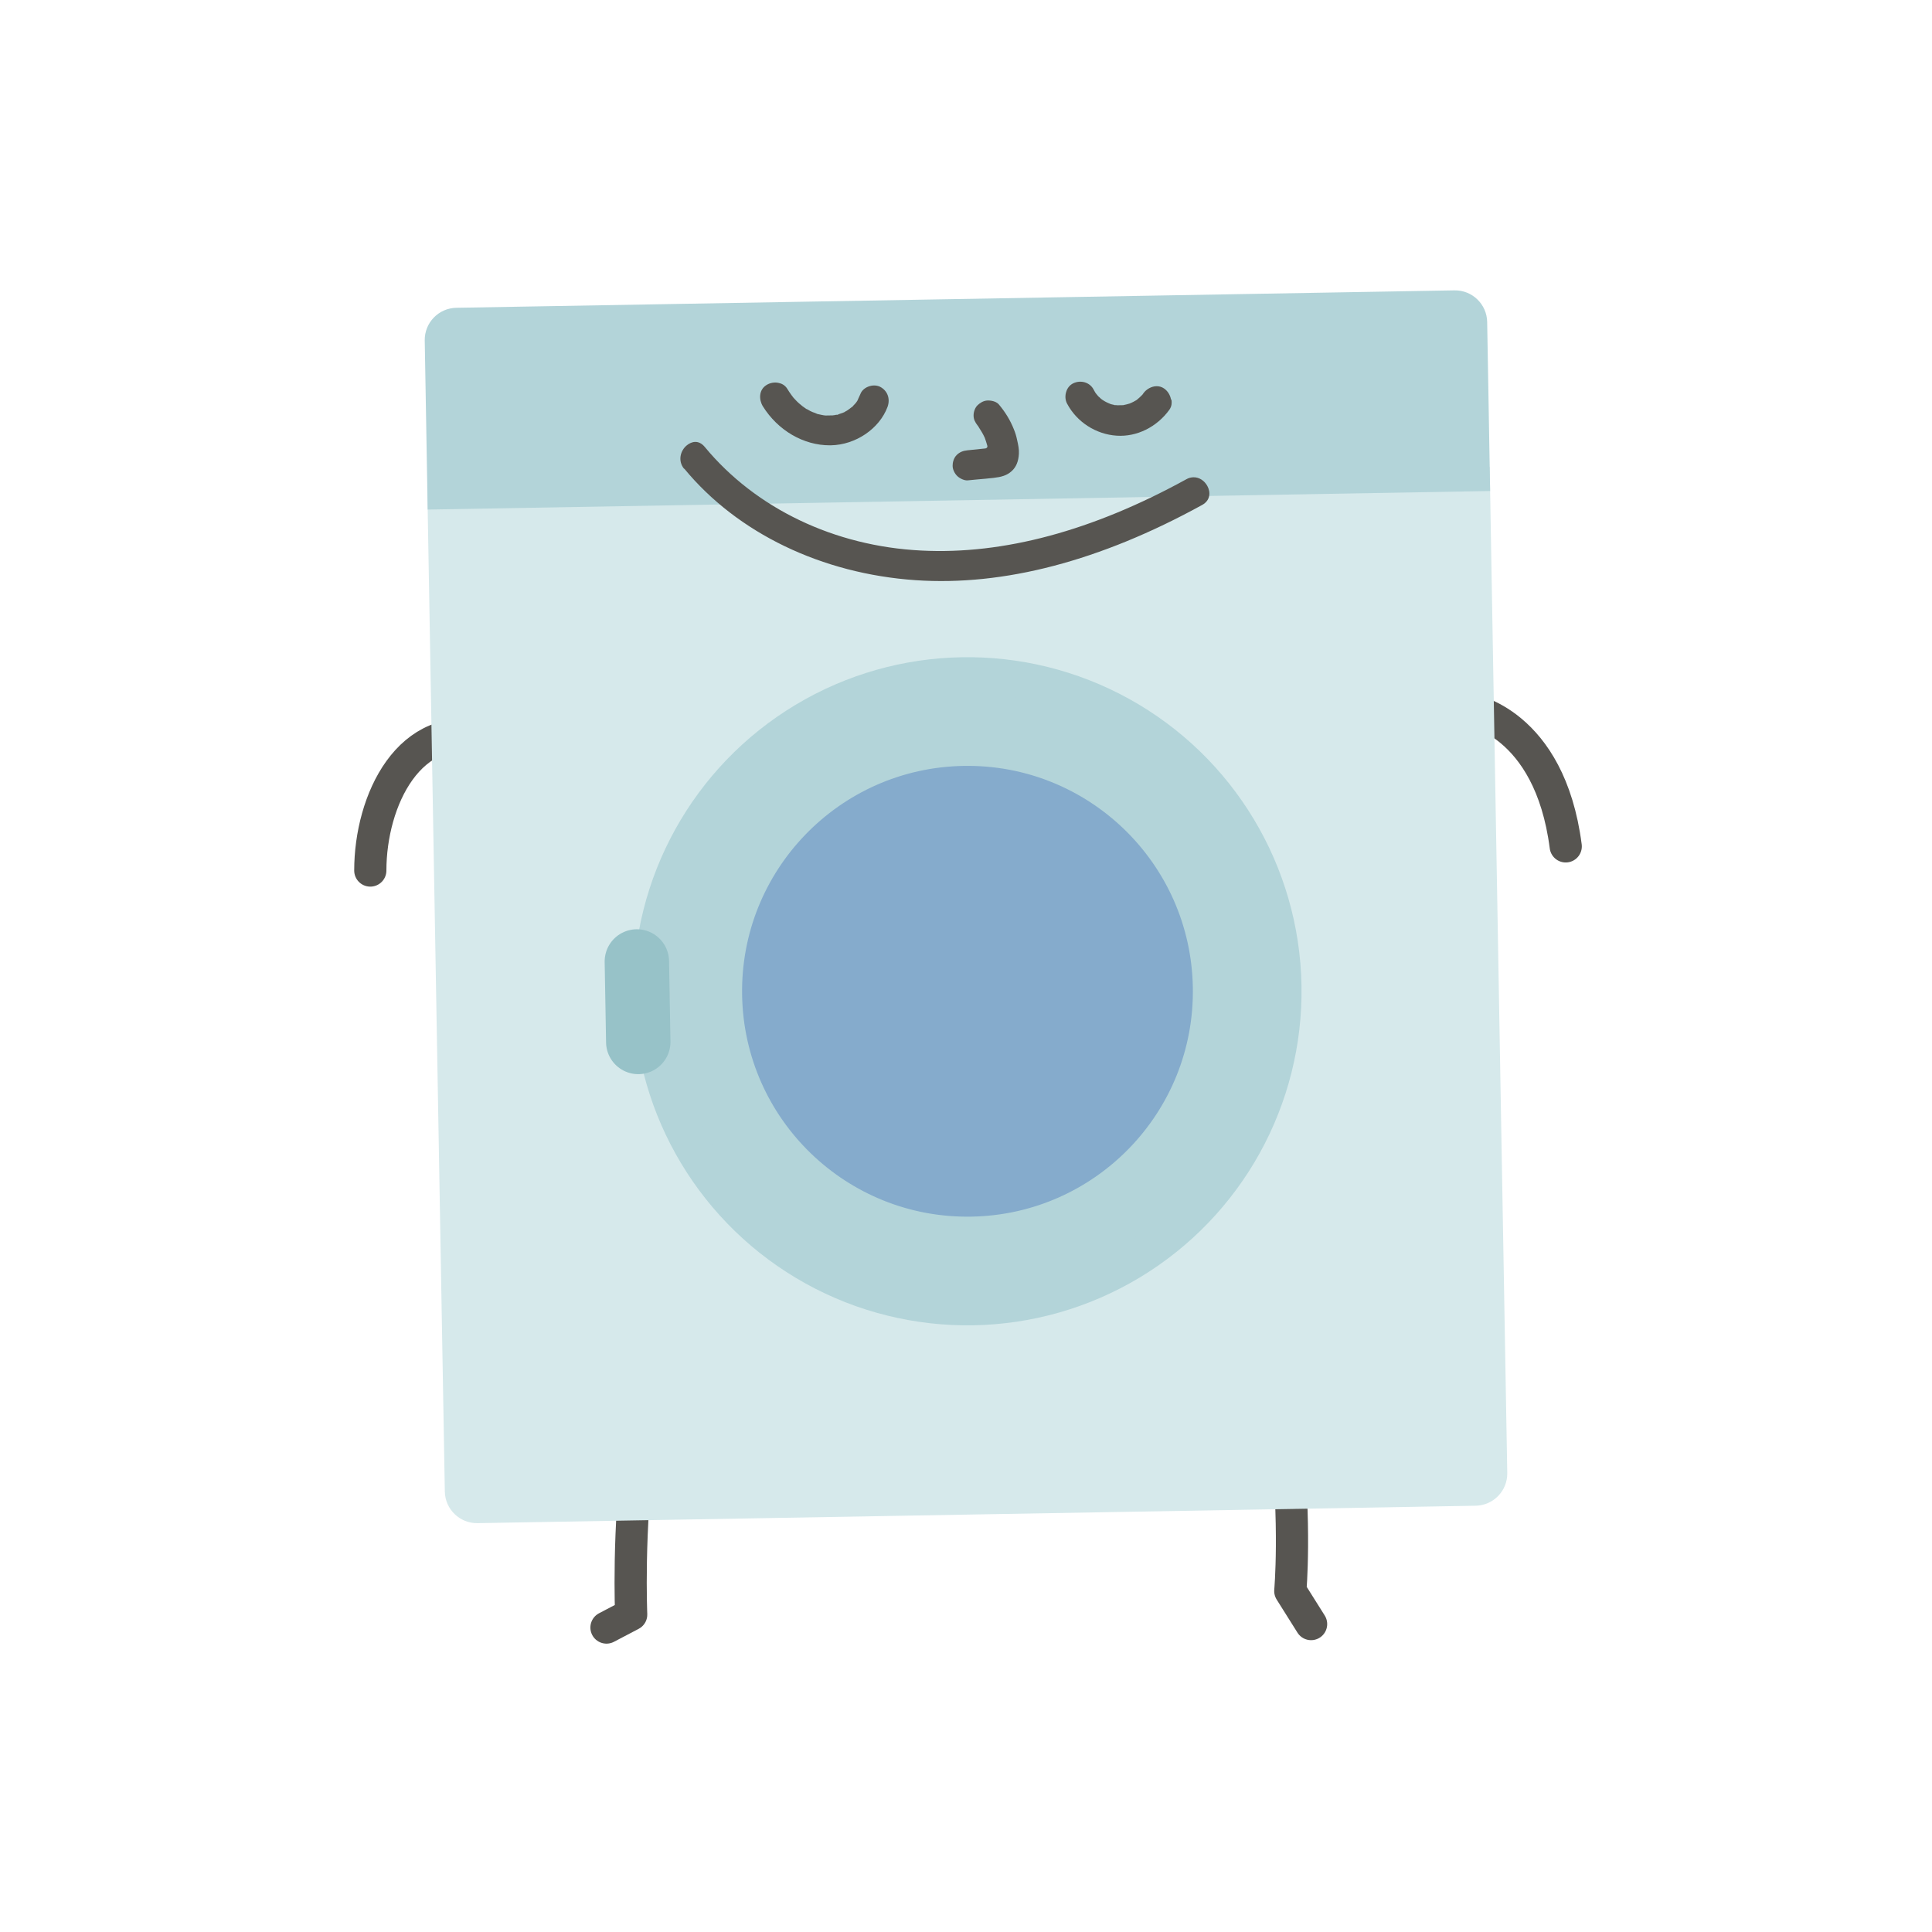
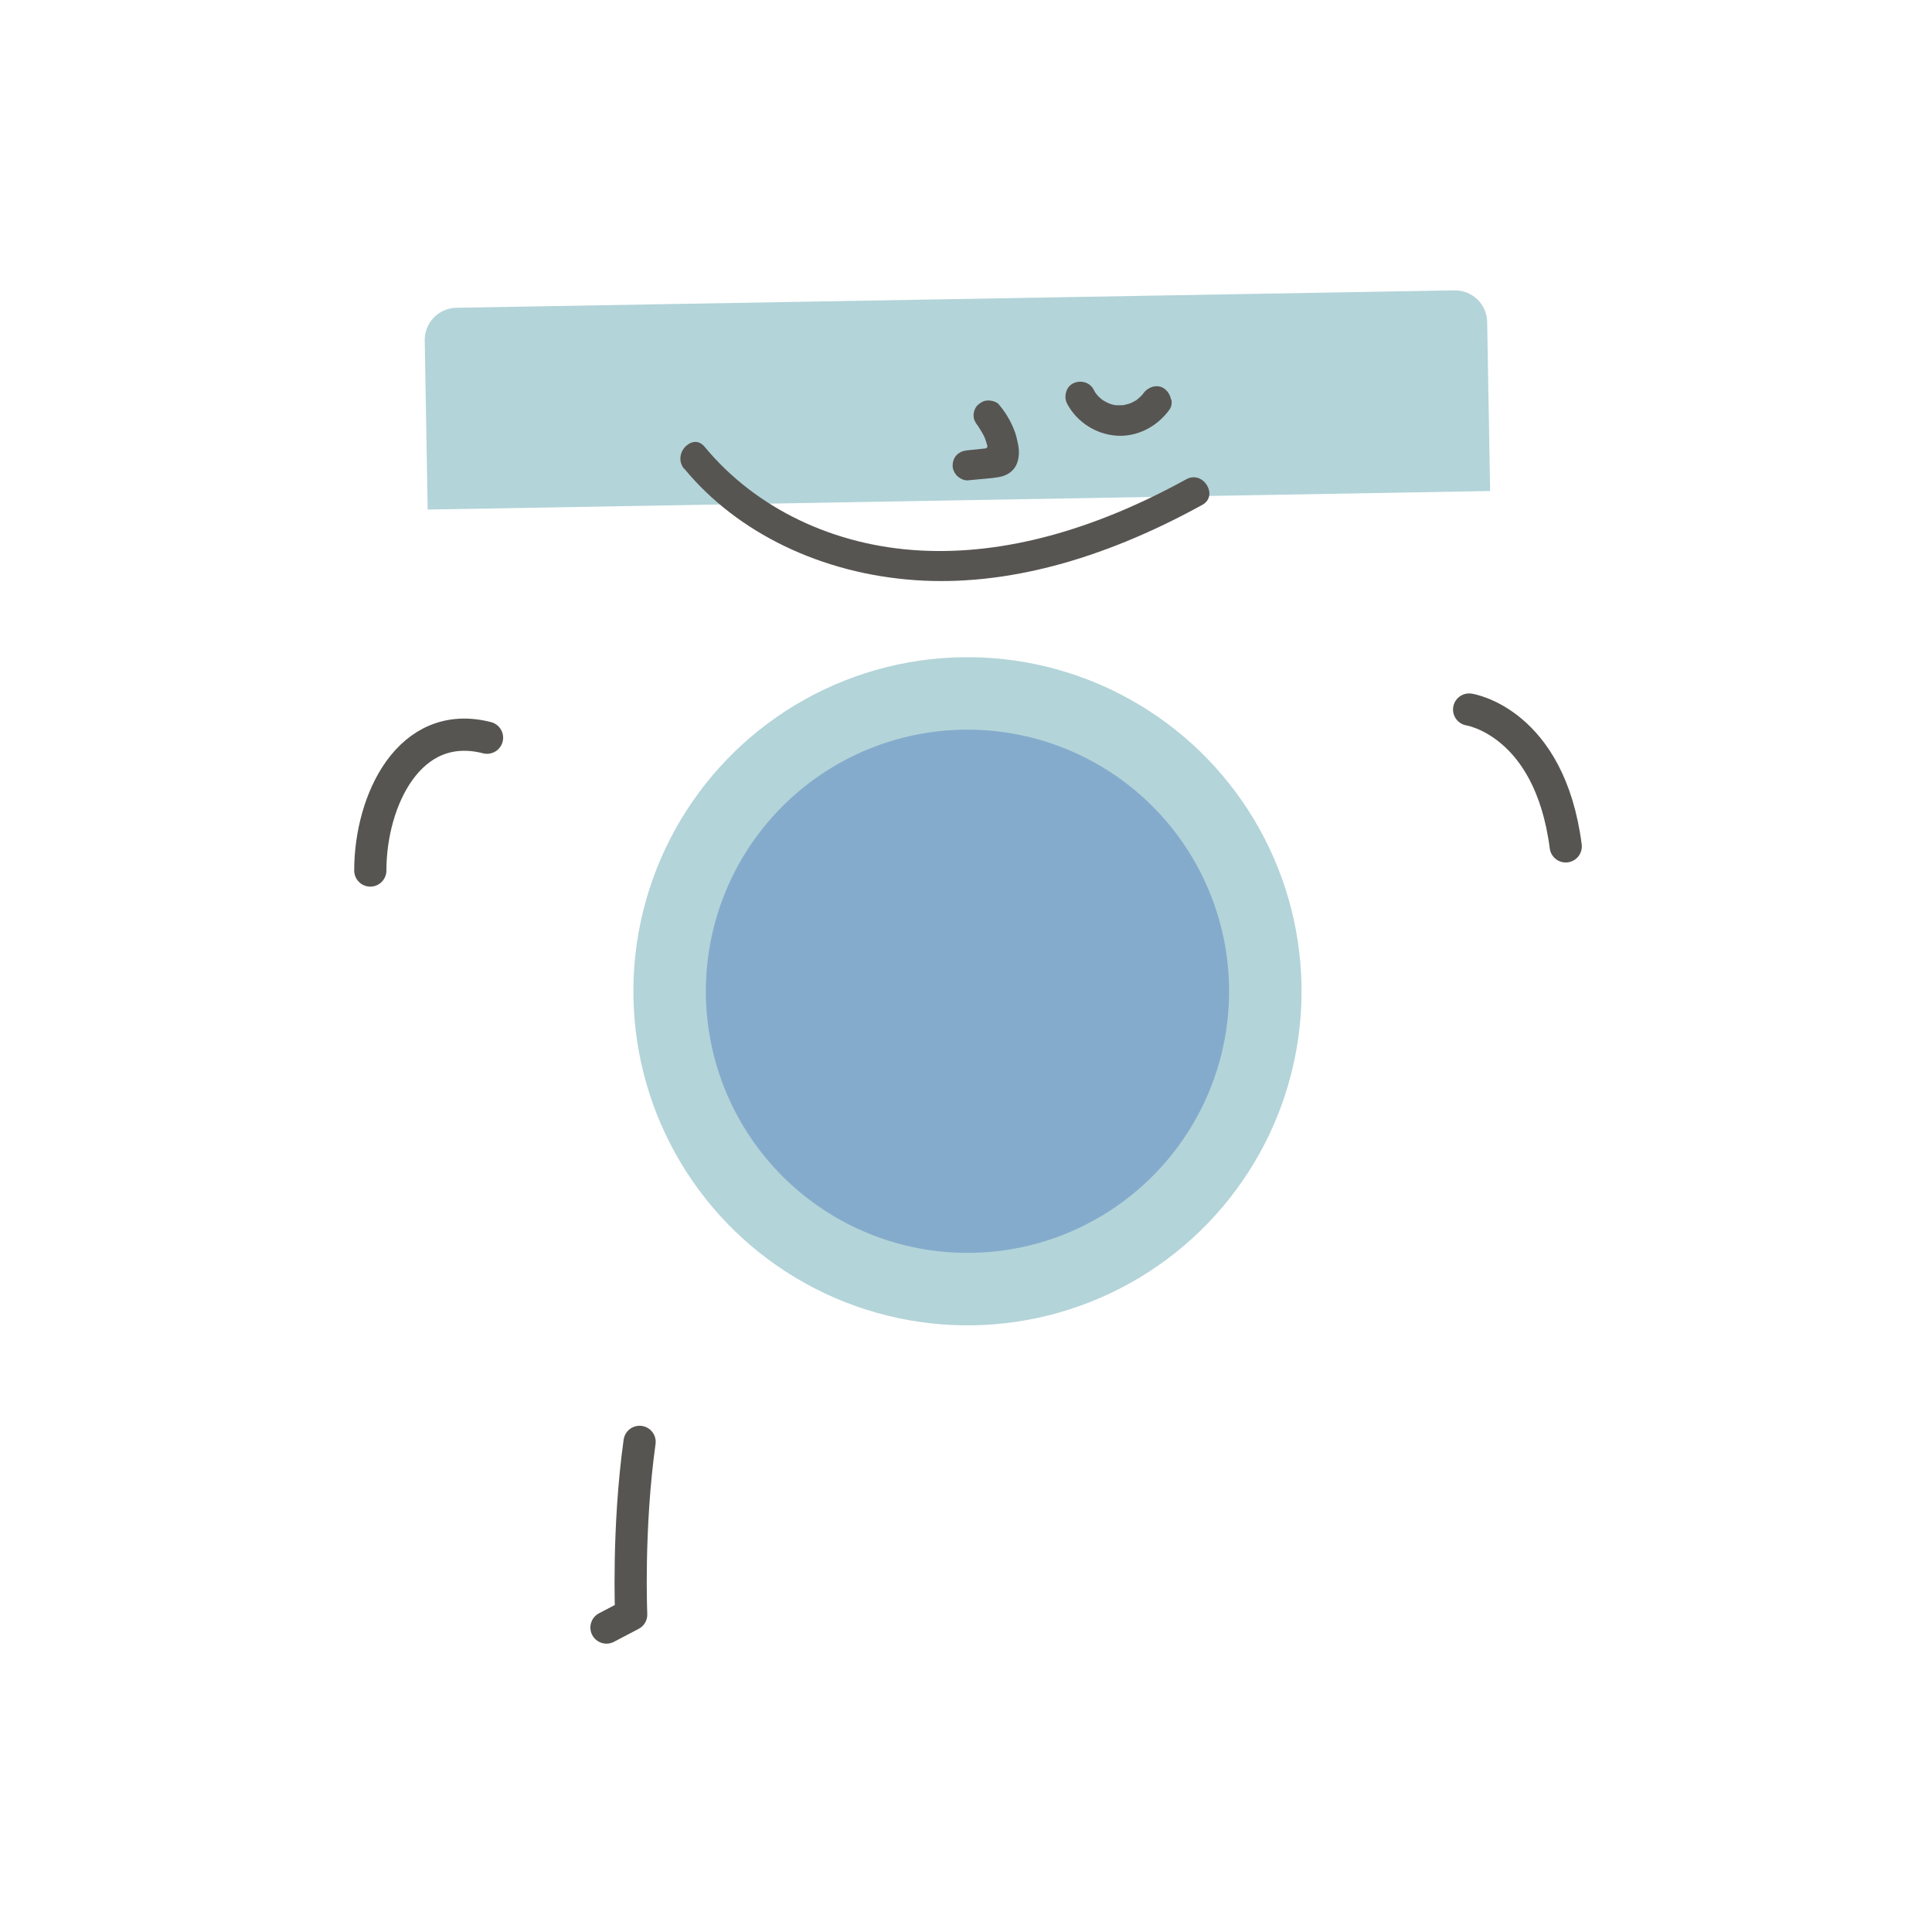
<svg xmlns="http://www.w3.org/2000/svg" width="240" height="240" viewBox="0 0 240 240" fill="none">
-   <path d="M159.733 178.063C161.023 189.456 160.285 197.639 160.285 197.639L162.869 201.748" stroke="#575551" stroke-width="4" stroke-linecap="round" stroke-linejoin="round" />
  <path d="M79.452 179.113C77.947 189.908 78.408 200.57 78.408 200.57L75.34 202.179" stroke="#575551" stroke-width="4" stroke-linecap="round" stroke-linejoin="round" />
  <path d="M182.5 88.14C182.5 88.14 192.5 89.64 194.5 105.14" stroke="#575551" stroke-width="4" stroke-linecap="round" />
  <path d="M60.5 91.64C50.838 89.164 46 99.456 46 108.14" stroke="#575551" stroke-width="4" stroke-linecap="round" />
-   <path d="M53.076 60.3L185.056 57.997L187.238 182.978C187.276 185.186 185.517 187.008 183.308 187.047L59.327 189.211C57.118 189.25 55.296 187.49 55.258 185.281L53.076 60.3Z" fill="#D6E9EB" />
  <path d="M52.762 42.303C52.724 40.094 54.483 38.273 56.692 38.234L180.673 36.07C182.882 36.031 184.704 37.791 184.742 39.999L185.109 60.996L53.129 63.3L52.762 42.303Z" fill="#B3D4D9" />
  <path d="M145.526 49.672C145.575 49.991 145.583 50.438 145.27 50.892C143.708 53.053 141.212 54.291 138.713 54.121C136.15 53.953 133.777 52.437 132.564 50.154C132.321 49.71 132.29 49.156 132.452 48.662C132.593 48.191 132.907 47.822 133.309 47.623C134.261 47.159 135.376 47.502 135.839 48.368C135.905 48.474 135.95 48.58 136.015 48.685C136.016 48.707 136.059 48.749 136.081 48.791L136.125 48.854C136.125 48.854 136.169 48.917 136.191 48.938C136.234 49.002 136.299 49.065 136.365 49.149C136.43 49.233 136.496 49.296 136.582 49.358L136.647 49.421C136.647 49.421 136.734 49.505 136.756 49.526C136.885 49.63 136.972 49.693 137.08 49.755C137.209 49.838 137.317 49.9 137.446 49.962L137.704 50.085C137.704 50.085 137.833 50.126 137.897 50.167C138.026 50.208 138.134 50.248 138.262 50.268C138.326 50.267 138.412 50.308 138.476 50.328C138.476 50.328 138.562 50.326 138.583 50.326C138.647 50.325 138.711 50.324 138.775 50.344C138.925 50.341 139.095 50.338 139.266 50.335L139.372 50.334C139.372 50.334 139.436 50.333 139.458 50.332C139.522 50.331 139.586 50.33 139.628 50.308C139.841 50.261 140.053 50.215 140.265 50.147C140.265 50.147 140.329 50.146 140.329 50.125L140.498 50.058C140.71 49.969 140.9 49.859 141.09 49.749C141.133 49.748 141.217 49.661 141.28 49.618C141.49 49.443 141.658 49.291 141.805 49.139C141.847 49.096 141.889 49.052 141.931 49.009L142.035 48.858C142.389 48.361 143.022 47.987 143.662 47.976C143.982 47.97 144.303 48.05 144.606 48.258C145.059 48.57 145.367 49.077 145.461 49.609L145.526 49.672Z" fill="#575551" />
-   <path d="M104.996 51.126L105.207 51.015C105.397 50.884 105.587 50.753 105.776 50.6L105.839 50.556L105.923 50.491L106.007 50.383C106.007 50.383 106.133 50.252 106.195 50.187C106.3 50.079 106.384 49.971 106.467 49.841C106.487 49.798 106.529 49.755 106.549 49.69L106.631 49.497C106.714 49.325 106.796 49.153 106.878 48.959C107.02 48.551 107.398 48.203 107.864 48.025C108.097 47.935 108.331 47.889 108.566 47.885C108.843 47.88 109.1 47.939 109.315 48.042C110.241 48.517 110.621 49.513 110.255 50.543C109.236 53.27 106.284 55.263 103.213 55.317C103.17 55.318 103.149 55.318 103.106 55.319C99.821 55.333 96.631 53.469 94.765 50.472C94.26 49.649 94.261 48.454 95.168 47.862C95.61 47.556 96.227 47.438 96.763 47.578C97.062 47.637 97.492 47.822 97.777 48.265C97.975 48.581 98.15 48.856 98.325 49.087C98.412 49.192 98.478 49.298 98.565 49.403C98.587 49.424 98.696 49.55 98.761 49.613L99 49.865C99.109 49.97 99.239 50.095 99.369 50.2C99.585 50.388 99.823 50.576 100.082 50.742C100.082 50.742 100.19 50.825 100.212 50.825C100.212 50.825 100.212 50.825 100.233 50.825C100.298 50.866 100.362 50.886 100.427 50.928C100.491 50.969 100.577 51.011 100.642 51.052C100.836 51.156 101.051 51.237 101.244 51.298L101.523 51.421C101.523 51.421 101.566 51.441 101.609 51.441C101.759 51.481 101.909 51.499 102.059 51.539C102.23 51.579 102.38 51.598 102.551 51.616C102.551 51.616 102.636 51.615 102.721 51.613L102.956 51.609C103.148 51.606 103.297 51.603 103.425 51.601C103.575 51.598 103.723 51.553 103.872 51.529C103.893 51.529 103.936 51.528 103.957 51.528L104.043 51.526C104.043 51.526 104.17 51.46 104.233 51.438C104.382 51.392 104.551 51.325 104.7 51.28C104.784 51.236 104.869 51.213 104.954 51.169L104.996 51.126Z" fill="#575551" />
  <path d="M123.487 59.358C122.763 59.435 122.039 59.511 121.315 59.566L120.228 59.671C119.803 59.721 119.221 59.432 118.918 59.139C118.57 58.804 118.327 58.275 118.34 57.848C118.335 57.528 118.431 56.929 118.851 56.516C119.207 56.169 119.631 55.99 120.185 55.938L122.421 55.707C122.421 55.707 122.569 55.662 122.611 55.597C122.652 55.532 122.672 55.447 122.65 55.383C122.559 55.065 122.468 54.746 122.334 54.386C122.09 53.857 121.826 53.435 121.563 53.034C121.563 53.013 121.541 52.992 121.519 52.949L121.432 52.844C121.148 52.465 120.95 52.127 120.941 51.637C120.933 51.146 121.137 50.609 121.452 50.326C121.683 50.109 122.125 49.76 122.701 49.75C122.701 49.75 122.743 49.749 122.765 49.749C123.341 49.76 123.835 49.943 124.096 50.259C124.902 51.226 125.495 52.197 125.942 53.32C126.12 53.744 126.256 54.189 126.349 54.657C126.487 55.252 126.604 55.826 126.571 56.36C126.523 57.3 126.237 58.008 125.691 58.509C125.082 59.074 124.36 59.257 123.466 59.358L123.487 59.358Z" fill="#575551" />
  <path d="M84.98 58.238C84.173 57.249 84.514 55.963 85.334 55.309C85.923 54.829 86.794 54.622 87.535 55.505C93.856 63.161 103.645 67.854 114.449 68.391C124.677 68.916 135.741 65.928 147.363 59.539C147.658 59.363 147.977 59.293 148.255 59.288C149.001 59.275 149.628 59.734 149.98 60.368C150.399 61.128 150.374 62.153 149.339 62.726C136.681 69.688 124.703 72.82 113.745 72.073C102.083 71.273 91.605 66.229 85.001 58.216L84.98 58.238Z" fill="#575551" />
  <circle cx="120.183" cy="123.139" r="37" transform="rotate(-1 120.183 123.139)" fill="#85ABCC" stroke="#B3D4D9" stroke-width="9" />
-   <circle cx="120.183" cy="123.139" r="32.5" transform="rotate(-1 120.183 123.139)" fill="#85ABCC" stroke="#B3D4D9" stroke-width="9" />
-   <line x1="79.287" y1="129.436" x2="79.113" y2="119.437" stroke="#97C2C8" stroke-width="8" stroke-linecap="round" />
</svg>